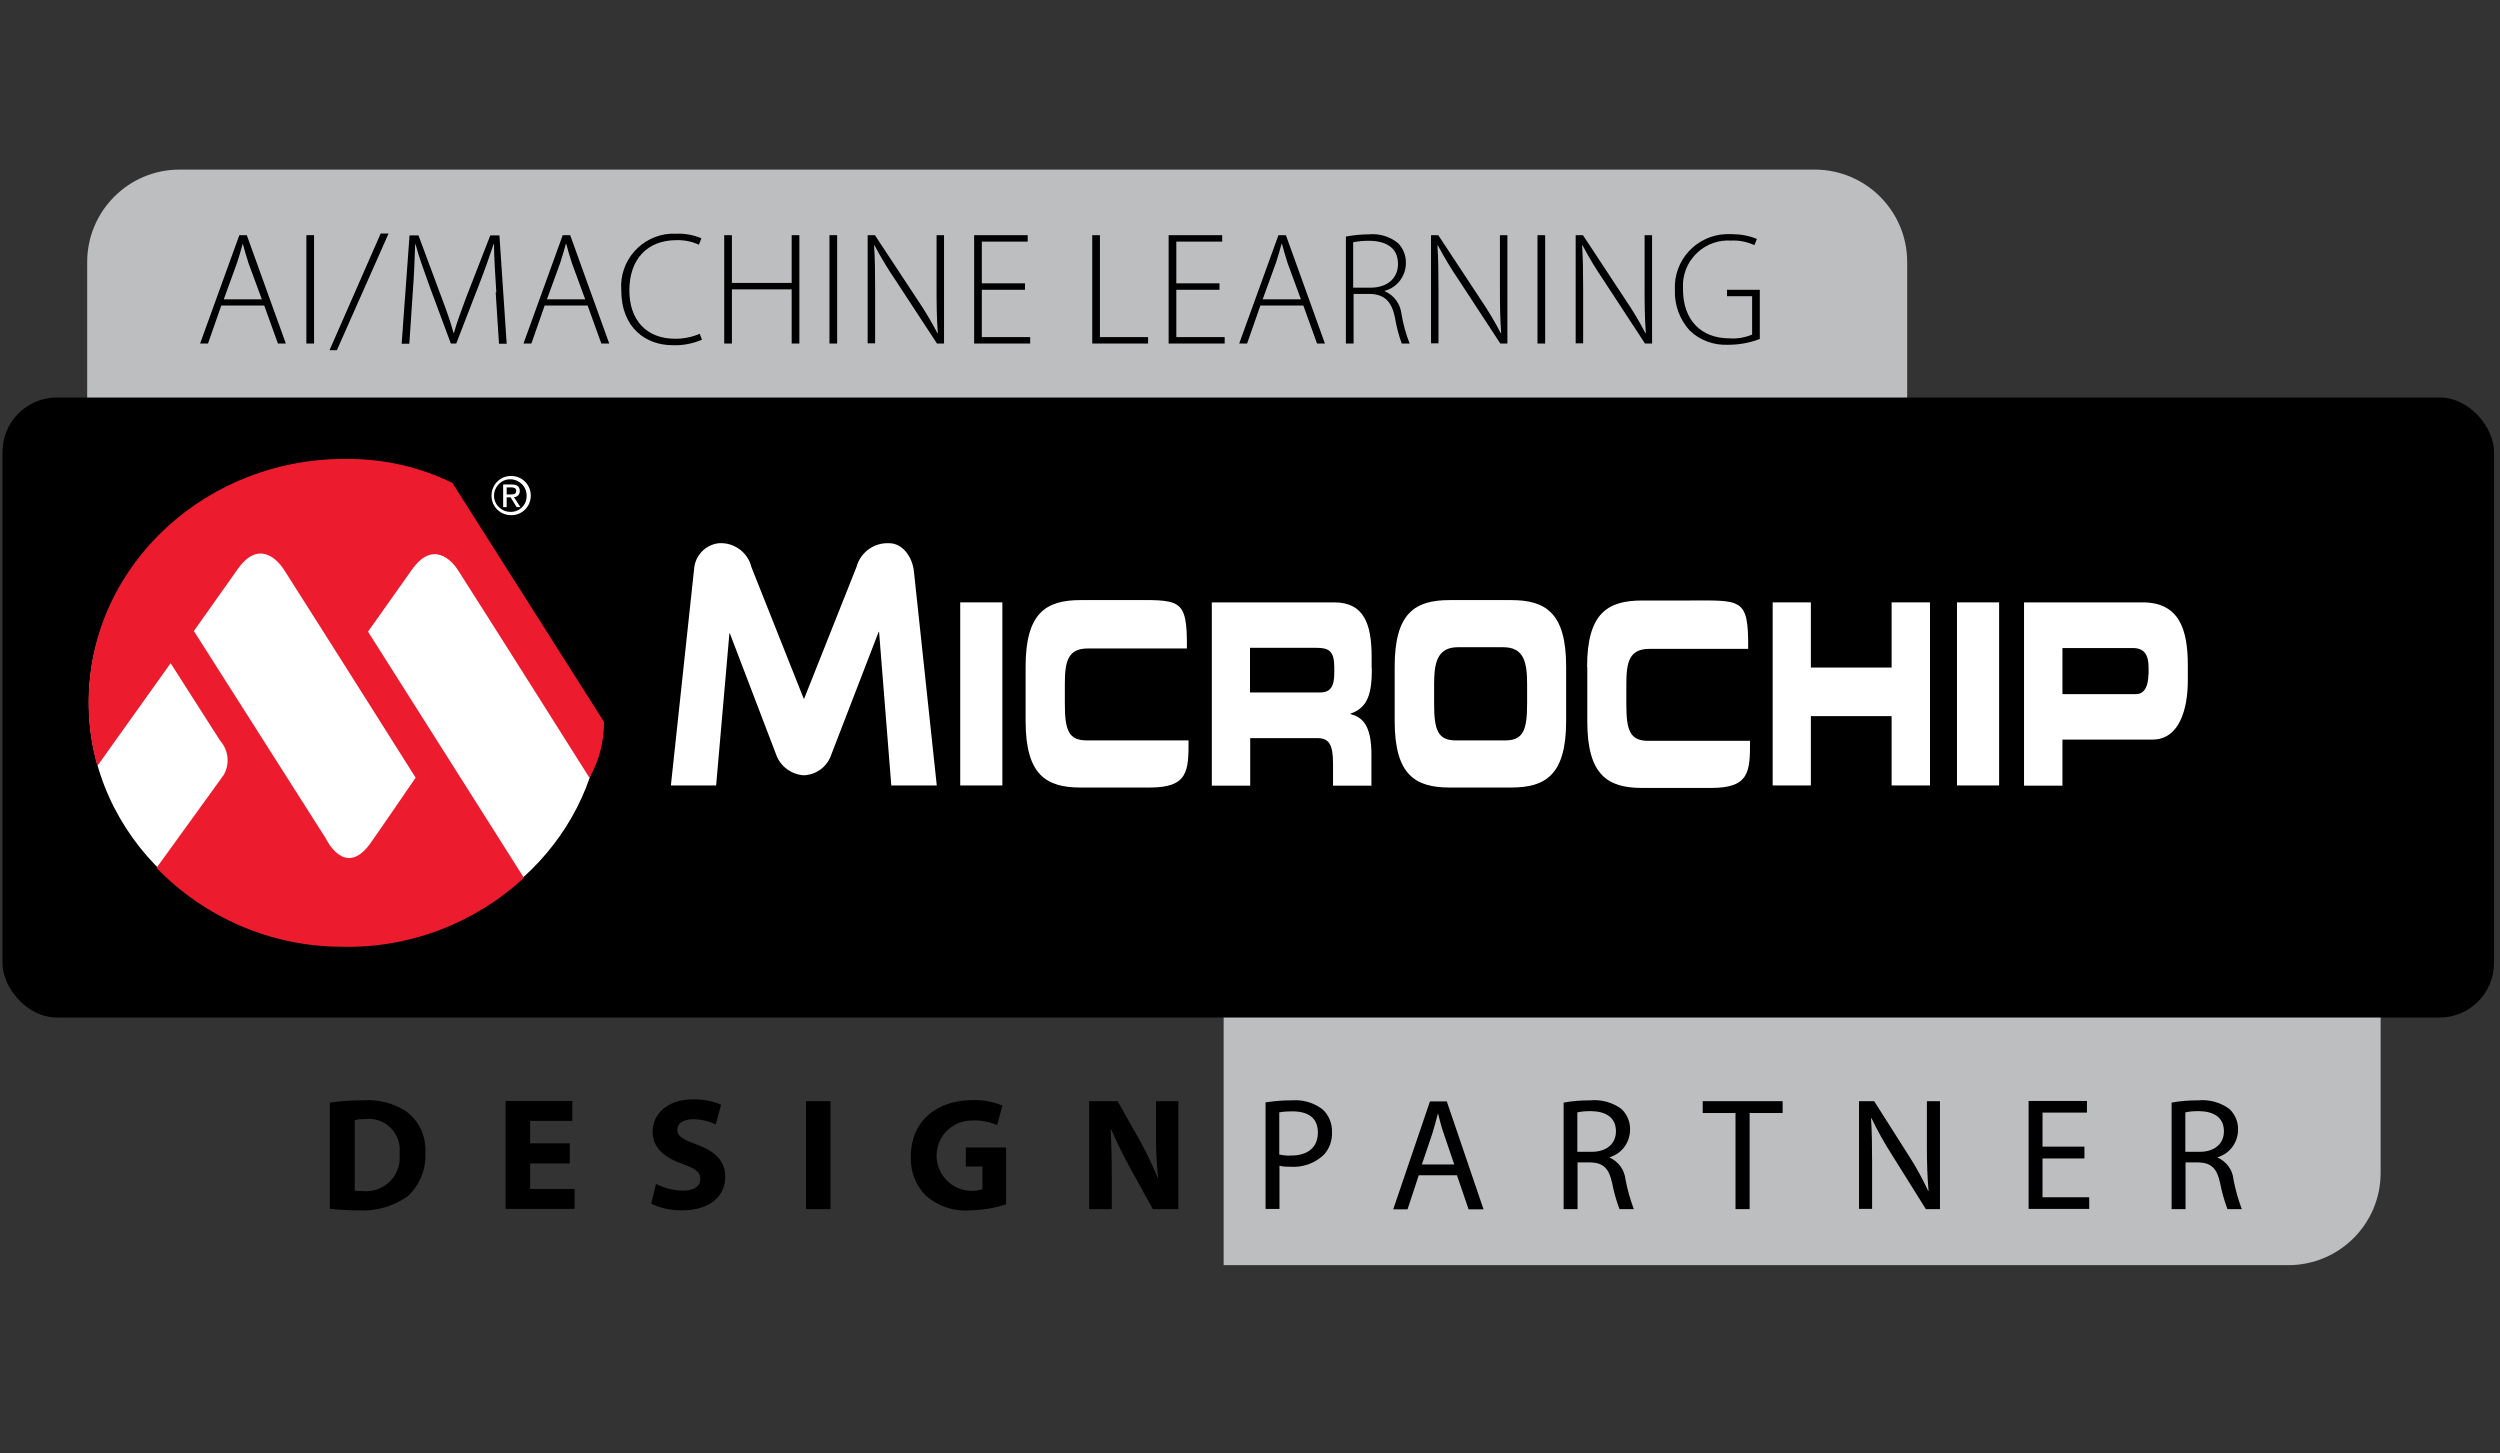
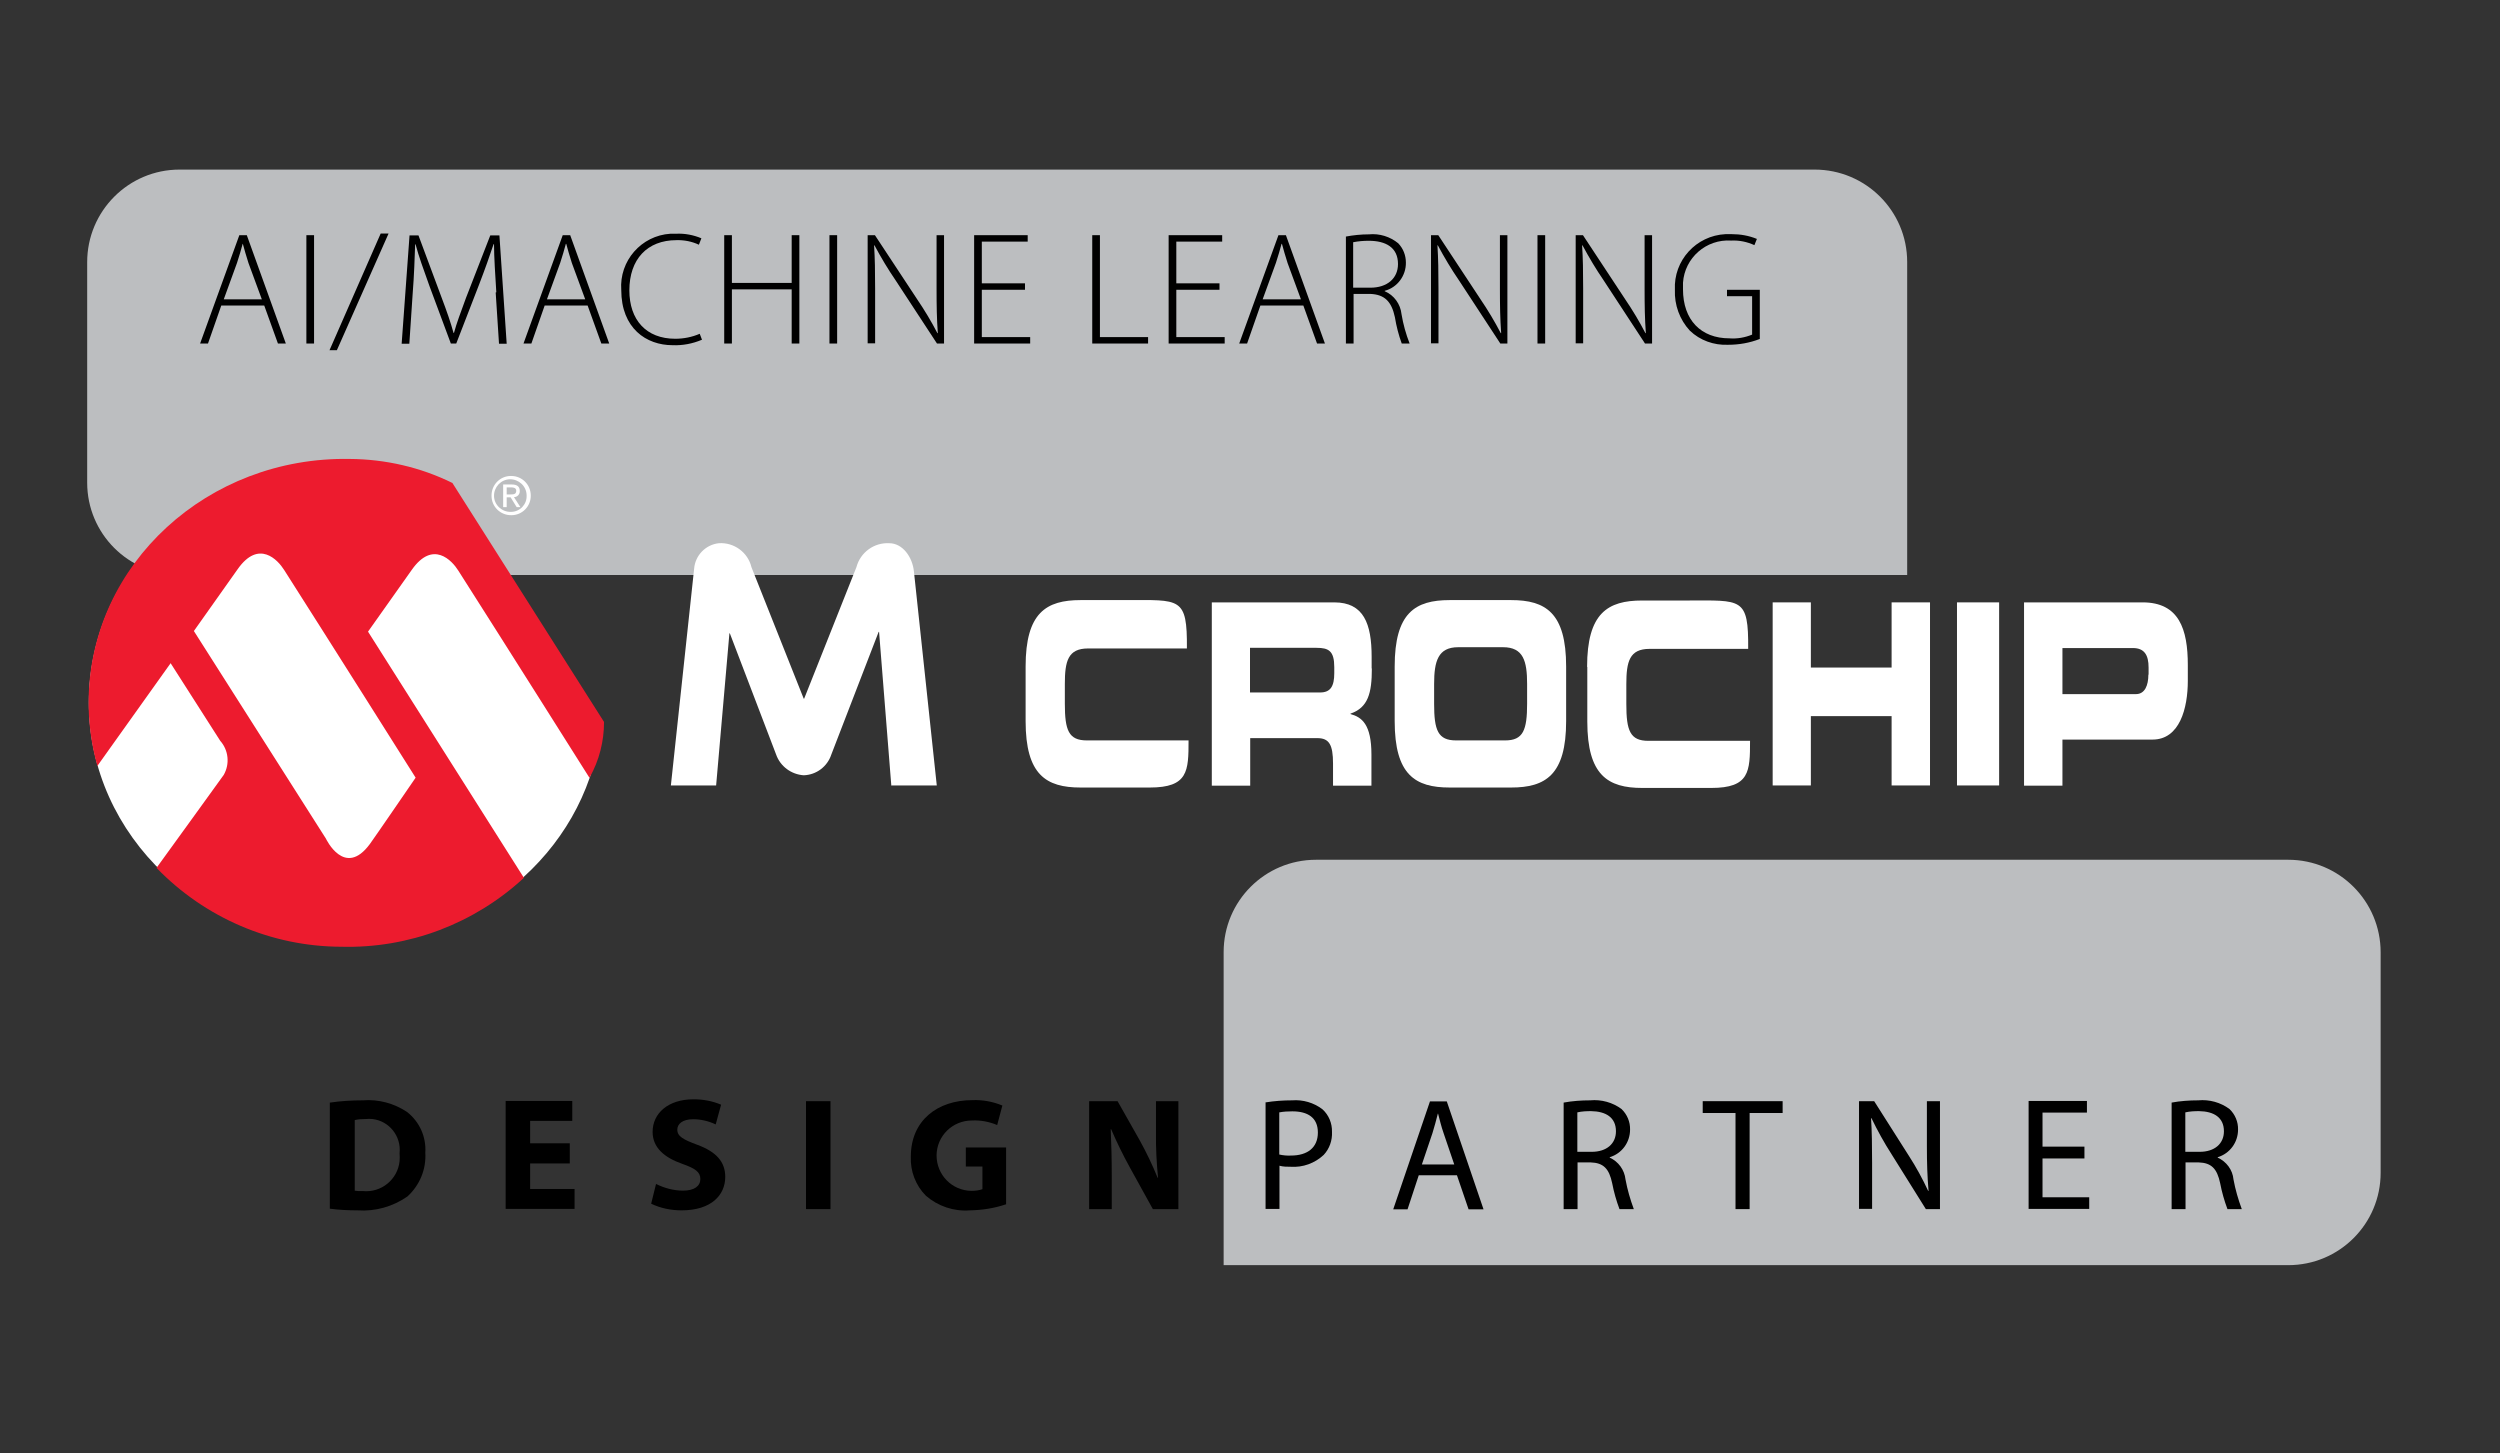
<svg xmlns="http://www.w3.org/2000/svg" id="Livello_1" data-name="Livello 1" viewBox="0 0 120.44 70">
  <rect x="0" y="0" width="120.44" height="70" fill="#333333" stroke="none" />
  <defs>
    <style>
      .cls-1 {
        fill: #ed1b2e;
      }

      .cls-2 {
        fill: #fff;
      }

      .cls-3 {
        fill: #bcbec0;
      }
    </style>
  </defs>
  <path class="cls-3" d="M91.88,27.7H8.65c-2.46,0-4.45-1.99-4.45-4.45V12.63c0-2.46,1.99-4.46,4.45-4.46H87.42c2.46,0,4.46,1.99,4.46,4.45h0v15.08Z" />
  <path class="cls-3" d="M58.95,60.95h51.29c2.46,0,4.45-1.99,4.45-4.45h0v-10.62c0-2.46-1.99-4.46-4.45-4.46H63.4c-2.46,0-4.45,1.99-4.45,4.45h0v15.08Z" />
-   <rect x=".12" y="19.15" width="120.03" height="29.87" rx="2.62" ry="2.62" />
  <g>
    <g>
      <g>
        <path class="cls-2" d="M42.94,37.85l-.59-7.41h-.02l-2.28,5.91c-.19,.58-.72,.98-1.33,1-.6-.04-1.13-.43-1.33-1l-2.23-5.84h-.02l-.64,7.33h-2.18l1.12-10.44c.05-.64,.55-1.16,1.19-1.23,.73-.05,1.4,.44,1.57,1.15l2.52,6.34h.02l2.52-6.34c.19-.71,.85-1.19,1.58-1.15,.64,0,1.12,.66,1.19,1.37l1.1,10.3h-2.17Z" />
-         <polygon class="cls-2" points="46.26 29.02 48.29 29.02 48.29 37.84 46.26 37.84 46.26 29.02 46.26 29.02" />
        <polygon class="cls-2" points="94.28 29.02 96.31 29.02 96.31 37.84 94.28 37.84 94.28 29.02 94.28 29.02" />
        <path class="cls-2" d="M49.41,32.11c0-2.59,.99-3.2,2.65-3.2h2.17c2.63,0,2.97-.17,2.95,2.33h-4.76c-.97,0-1.12,.61-1.12,1.71v.95c0,1.28,.18,1.77,1.06,1.77h4.9c0,1.48-.02,2.27-1.87,2.27h-3.33c-1.66,0-2.65-.61-2.65-3.2v-2.63Z" />
        <path class="cls-2" d="M66.08,32.2v-.56c0-1.59-.38-2.62-1.8-2.62h-5.9v8.83h1.85v-2.29h3.23c.57,0,.76,.31,.76,1.23v1.06h1.85v-1.5c0-1.45-.46-1.8-1.01-1.95v-.02c.85-.29,1.03-.99,1.03-2.17h0Zm-1.8,.23c0,.63-.18,.93-.68,.93h-3.38v-2.15h3.21c.58,0,.85,.15,.85,.93v.29Z" />
        <path class="cls-2" d="M67.19,32.11c0-2.59,.99-3.2,2.65-3.2h2.96c1.66,0,2.65,.61,2.65,3.2v2.63c0,2.59-.99,3.2-2.65,3.2h-2.96c-1.66,0-2.65-.61-2.65-3.2v-2.63Zm1.9,1.79c0,1.28,.18,1.77,1.06,1.77h2.36c.87,0,1.06-.49,1.06-1.77v-.95c0-1.1-.18-1.77-1.16-1.77h-2.16c-.97,0-1.16,.67-1.16,1.77v.95h0Z" />
        <polygon class="cls-2" points="85.4 29.02 87.24 29.02 87.24 32.16 91.13 32.16 91.13 29.02 92.98 29.02 92.98 37.84 91.13 37.84 91.13 34.5 87.24 34.5 87.24 37.84 85.4 37.84 85.4 29.02 85.4 29.02" />
        <path class="cls-2" d="M103.22,29.02h-5.71v8.83h1.85v-2.22h4.34c1.31,0,1.7-1.51,1.7-2.83v-.76c0-1.73-.42-3.02-2.18-3.02h0Zm.28,3.48c0,.52-.17,.94-.6,.94h-3.54v-2.22h3.39c.56,0,.76,.34,.76,.94v.34h0Z" />
        <path class="cls-2" d="M76.46,32.13c0-2.59,.99-3.2,2.65-3.2h2.17c2.63,0,2.96-.17,2.94,2.33h-4.75c-.97,0-1.12,.61-1.12,1.71v.95c0,1.28,.18,1.77,1.06,1.77h4.9c0,1.48-.02,2.27-1.87,2.27h-3.32c-1.66,0-2.65-.61-2.65-3.2v-2.63h0Z" />
      </g>
      <path class="cls-2" d="M20.26,22.7c-1.17-.34-2.39-.51-3.61-.51-6.83,0-12.37,5.22-12.37,11.66s5.54,11.66,12.37,11.66c6.28,0,11.46-4.41,12.26-10.12l-8.65-12.7Z" />
      <path class="cls-1" d="M21.8,23.27c-1.54-.76-3.24-1.15-4.96-1.16-6.83-.12-12.46,5.05-12.57,11.54-.02,1.1,.12,2.19,.42,3.25l3.53-4.95,2.39,3.74c.4,.45,.47,1.11,.17,1.64-.03,.05-3.24,4.48-3.24,4.48,2.33,2.41,5.54,3.79,8.89,3.8,3.26,.09,6.42-1.11,8.81-3.32l-7.51-11.86s1.18-1.66,2.11-2.98c1.02-1.45,1.94-.44,2.24,.04,2.2,3.45,6.33,10,6.33,10v-.04c.46-.82,.69-1.74,.69-2.67l-7.31-11.52Zm-1.78,14.2s-2,2.92-2.2,3.19c-1.22,1.66-2.12-.26-2.12-.26l-6.36-10s1.18-1.66,2.11-2.98c1.02-1.45,1.94-.44,2.24,.04,2.2,3.45,6.33,10,6.33,10Z" />
    </g>
    <g>
      <path class="cls-2" d="M24.61,22.93c-.52,0-.94,.43-.93,.96,0,.52,.43,.94,.96,.93,.52,0,.94-.43,.93-.95,0-.52-.42-.94-.94-.94,0,0,0,0-.01,0Zm0,1.73c-.43,.01-.8-.33-.81-.76-.01-.43,.33-.8,.76-.81s.8,.33,.81,.76v.02c.02,.42-.31,.78-.74,.79,0,0-.02,0-.03,0h0Z" />
      <path class="cls-2" d="M24.76,23.95c.16,0,.28-.13,.28-.28v-.02c0-.21-.13-.31-.39-.31h-.41v1.09h.17v-.47h.19l.29,.47h.18l-.31-.48Zm-.35-.13v-.34h.22c.12,0,.24,.03,.24,.16,0,.17-.12,.18-.27,.18h-.2Z" />
    </g>
  </g>
  <g>
    <path d="M15.89,53.12c.53-.08,1.06-.11,1.59-.11,.75-.06,1.5,.14,2.13,.56,.6,.47,.93,1.2,.88,1.96,.05,.8-.27,1.57-.86,2.11-.7,.49-1.55,.73-2.4,.67-.45,0-.89-.02-1.34-.08v-5.11Zm1.18,4.24c.14,.02,.27,.03,.41,.02,.89,.09,1.68-.56,1.77-1.44,.01-.13,.01-.25,0-.38,.09-.82-.5-1.56-1.31-1.65-.11-.01-.21-.01-.32,0-.18,0-.36,.01-.53,.05v3.4Z" />
    <path d="M27.45,56.05h-1.91v1.23h2.14v.96h-3.32v-5.2h3.21v.96h-2.03v1.08h1.91v.96Z" />
    <path d="M31.61,57.04c.4,.2,.85,.32,1.3,.32,.54,0,.83-.22,.83-.56s-.25-.51-.87-.73c-.86-.3-1.43-.78-1.43-1.54,0-.89,.74-1.57,1.97-1.57,.46,0,.91,.08,1.33,.26l-.26,.95c-.34-.16-.71-.25-1.09-.25-.51,0-.76,.23-.76,.5,0,.33,.29,.48,.96,.73,.92,.34,1.35,.82,1.35,1.55,0,.87-.67,1.61-2.1,1.61-.51,0-1.01-.1-1.47-.32l.24-.97Z" />
    <path d="M40.01,53.05v5.2h-1.18v-5.2h1.18Z" />
    <path d="M48.46,58.02c-.56,.19-1.15,.28-1.74,.29-.77,.06-1.53-.2-2.11-.7-.5-.5-.76-1.19-.73-1.89,0-1.73,1.27-2.72,2.97-2.72,.49-.02,.98,.07,1.44,.26l-.25,.94c-.38-.16-.8-.24-1.21-.22-.94,0-1.7,.74-1.71,1.68,0,.94,.74,1.7,1.68,1.71,.18,0,.36-.02,.53-.08v-1.09h-.8v-.92h1.94v2.74Z" />
    <path d="M52.47,58.25v-5.2h1.37l1.08,1.91c.32,.58,.6,1.17,.85,1.78h.02c-.07-.72-.11-1.44-.1-2.17v-1.52h1.08v5.2h-1.23l-1.11-2.01c-.33-.6-.63-1.21-.9-1.84h-.02c.03,.69,.05,1.43,.05,2.28v1.57h-1.08Z" />
    <path d="M60.96,53.11c.43-.07,.86-.1,1.29-.1,.52-.04,1.04,.11,1.46,.43,.31,.28,.47,.68,.46,1.09,.02,.41-.12,.81-.4,1.11-.43,.4-1,.61-1.59,.57-.18,0-.36,0-.54-.05v2.08h-.67v-5.14Zm.67,2.51c.18,.04,.37,.06,.56,.05,.81,0,1.3-.39,1.3-1.11s-.49-1.02-1.23-1.02c-.21,0-.42,.01-.63,.05v2.02Z" />
    <path d="M68.35,56.62l-.54,1.64h-.69l1.77-5.2h.81l1.77,5.2h-.72l-.56-1.64h-1.84Zm1.71-.52l-.51-1.5c-.12-.34-.19-.65-.27-.95h-.01c-.08,.31-.16,.62-.26,.94l-.51,1.51h1.57Z" />
    <path d="M75.32,53.12c.43-.08,.86-.11,1.29-.11,.54-.05,1.08,.1,1.51,.42,.27,.26,.42,.62,.41,.99,0,.61-.39,1.15-.98,1.33v.02c.42,.19,.71,.59,.76,1.05,.09,.49,.23,.97,.4,1.43h-.69c-.15-.4-.27-.82-.35-1.24-.15-.72-.43-.99-1.04-1.01h-.63v2.25h-.67v-5.13Zm.67,2.37h.69c.72,0,1.17-.39,1.17-.99,0-.67-.49-.96-1.2-.97-.22,0-.45,.01-.66,.06v1.9Z" />
    <path d="M83.62,53.62h-1.59v-.57h3.85v.57h-1.59v4.63h-.68v-4.63Z" />
    <path d="M89.56,58.25v-5.2h.73l1.67,2.63c.35,.54,.66,1.11,.93,1.69h.02c-.06-.7-.08-1.34-.08-2.14v-2.18h.63v5.2h-.68l-1.65-2.64c-.36-.56-.68-1.14-.97-1.74h-.02c.04,.66,.05,1.29,.05,2.15v2.22h-.63Z" />
    <path d="M100.42,55.81h-2.02v1.87h2.25v.56h-2.92v-5.2h2.81v.56h-2.14v1.64h2.02v.56Z" />
    <path d="M104.61,53.12c.43-.08,.86-.11,1.29-.11,.54-.05,1.08,.1,1.51,.42,.27,.26,.42,.62,.41,.99,0,.61-.39,1.15-.98,1.33v.02c.42,.19,.72,.59,.76,1.05,.09,.49,.23,.97,.4,1.43h-.69c-.15-.4-.27-.82-.35-1.24-.15-.72-.43-.99-1.04-1.01h-.63v2.25h-.67v-5.13Zm.67,2.37h.69c.72,0,1.17-.39,1.17-.99,0-.67-.49-.96-1.2-.97-.22,0-.45,.01-.66,.06v1.9Z" />
  </g>
  <g>
    <path d="M10.66,14.72l-.64,1.83h-.38l1.89-5.22h.36l1.88,5.22h-.38l-.66-1.83h-2.07Zm1.95-.31l-.64-1.74c-.12-.37-.19-.63-.27-.92h-.01c-.08,.3-.16,.57-.27,.91l-.64,1.76h1.84Z" />
    <path d="M15.13,11.33v5.22h-.37v-5.22h.37Z" />
    <path d="M15.88,16.86l2.46-5.61h.38l-2.49,5.62h-.36Z" />
    <path d="M23.91,14.08c-.05-.78-.11-1.74-.11-2.32h-.02c-.19,.57-.4,1.17-.7,1.95l-1.1,2.84h-.26l-1.03-2.77c-.29-.81-.52-1.44-.67-2.01h-.02c-.02,.61-.05,1.52-.12,2.39l-.16,2.4h-.37l.38-5.22h.43l1.12,3.01c.25,.66,.43,1.18,.57,1.69h.02c.13-.48,.32-.98,.58-1.69l1.17-3.01h.44l.35,5.22h-.37l-.16-2.47Z" />
    <path d="M26.24,14.72l-.64,1.83h-.38l1.89-5.22h.36l1.88,5.22h-.38l-.66-1.83h-2.07Zm1.95-.31l-.64-1.74c-.12-.37-.19-.63-.27-.92h-.02c-.08,.3-.16,.57-.27,.91l-.64,1.76h1.84Z" />
    <path d="M33.81,16.37c-.45,.19-.93,.28-1.41,.26-1.26,0-2.47-.81-2.47-2.66-.1-1.4,.96-2.62,2.37-2.71,.09,0,.19,0,.28,0,.41-.02,.83,.06,1.21,.22l-.12,.31c-.34-.16-.71-.23-1.08-.22-1.41,0-2.27,.92-2.27,2.42,0,1.42,.81,2.33,2.21,2.33,.41,0,.81-.08,1.18-.24l.11,.29Z" />
    <path d="M35.26,11.33v2.3h2.88v-2.3h.37v5.22h-.37v-2.61h-2.88v2.61h-.37v-5.22h.37Z" />
    <path d="M40.33,11.33v5.22h-.37v-5.22h.37Z" />
    <path d="M41.8,16.55v-5.22h.35l2.03,3.08c.36,.53,.69,1.08,.98,1.64h.02c-.05-.71-.06-1.31-.06-2.12v-2.6h.36v5.22h-.34l-1.99-3.04c-.37-.54-.71-1.11-1.02-1.69h-.02c.04,.65,.05,1.22,.05,2.08v2.64h-.36Z" />
    <path d="M49.38,13.96h-2.08v2.28h2.33v.31h-2.7v-5.22h2.58v.31h-2.21v2.01h2.08v.31Z" />
    <path d="M52.62,11.33h.37v4.91h2.32v.31h-2.69v-5.22Z" />
    <path d="M58.75,13.96h-2.08v2.28h2.33v.31h-2.7v-5.22h2.58v.31h-2.21v2.01h2.08v.31Z" />
    <path d="M60.72,14.72l-.64,1.83h-.38l1.89-5.22h.36l1.88,5.22h-.38l-.66-1.83h-2.07Zm1.95-.31l-.64-1.74c-.12-.37-.19-.63-.27-.92h-.02c-.08,.3-.16,.57-.27,.91l-.64,1.76h1.84Z" />
    <path d="M64.82,11.4c.37-.07,.75-.11,1.13-.11,.51-.05,1.02,.11,1.41,.43,.24,.25,.37,.58,.37,.93,.01,.63-.41,1.2-1.02,1.36v.02c.45,.19,.76,.62,.81,1.11,.08,.48,.21,.95,.39,1.41h-.38c-.15-.41-.26-.84-.33-1.27-.16-.75-.49-1.09-1.18-1.12h-.81v2.39h-.37v-5.15Zm.37,2.46h.83c.81,0,1.33-.45,1.33-1.14,0-.8-.59-1.12-1.41-1.12-.25,0-.5,.02-.75,.07v2.19Z" />
    <path d="M68.94,16.55v-5.22h.35l2.03,3.08c.36,.53,.69,1.08,.98,1.64h.02c-.05-.71-.06-1.31-.06-2.12v-2.6h.36v5.22h-.34l-1.99-3.04c-.37-.54-.71-1.11-1.02-1.69h-.02c.04,.65,.05,1.22,.05,2.08v2.64h-.36Z" />
    <path d="M74.44,11.33v5.22h-.37v-5.22h.37Z" />
    <path d="M75.91,16.55v-5.22h.35l2.03,3.08c.36,.53,.69,1.08,.98,1.64h.02c-.05-.71-.06-1.31-.06-2.12v-2.6h.36v5.22h-.34l-1.99-3.04c-.37-.54-.71-1.11-1.02-1.69h-.02c.04,.65,.05,1.22,.05,2.08v2.64h-.36Z" />
    <path d="M84.78,16.33c-.49,.19-1,.28-1.53,.28-.68,.03-1.35-.21-1.84-.68-.49-.53-.75-1.24-.72-1.97-.07-1.41,1.02-2.61,2.44-2.68,.1,0,.19,0,.29,0,.42,0,.83,.07,1.22,.23l-.12,.3c-.35-.16-.73-.24-1.12-.22-1.2-.08-2.24,.83-2.32,2.03,0,.11,0,.21,0,.32,0,1.47,.86,2.36,2.24,2.36,.37,.03,.75-.04,1.09-.18v-1.85h-1.21v-.31h1.58v2.37Z" />
  </g>
</svg>